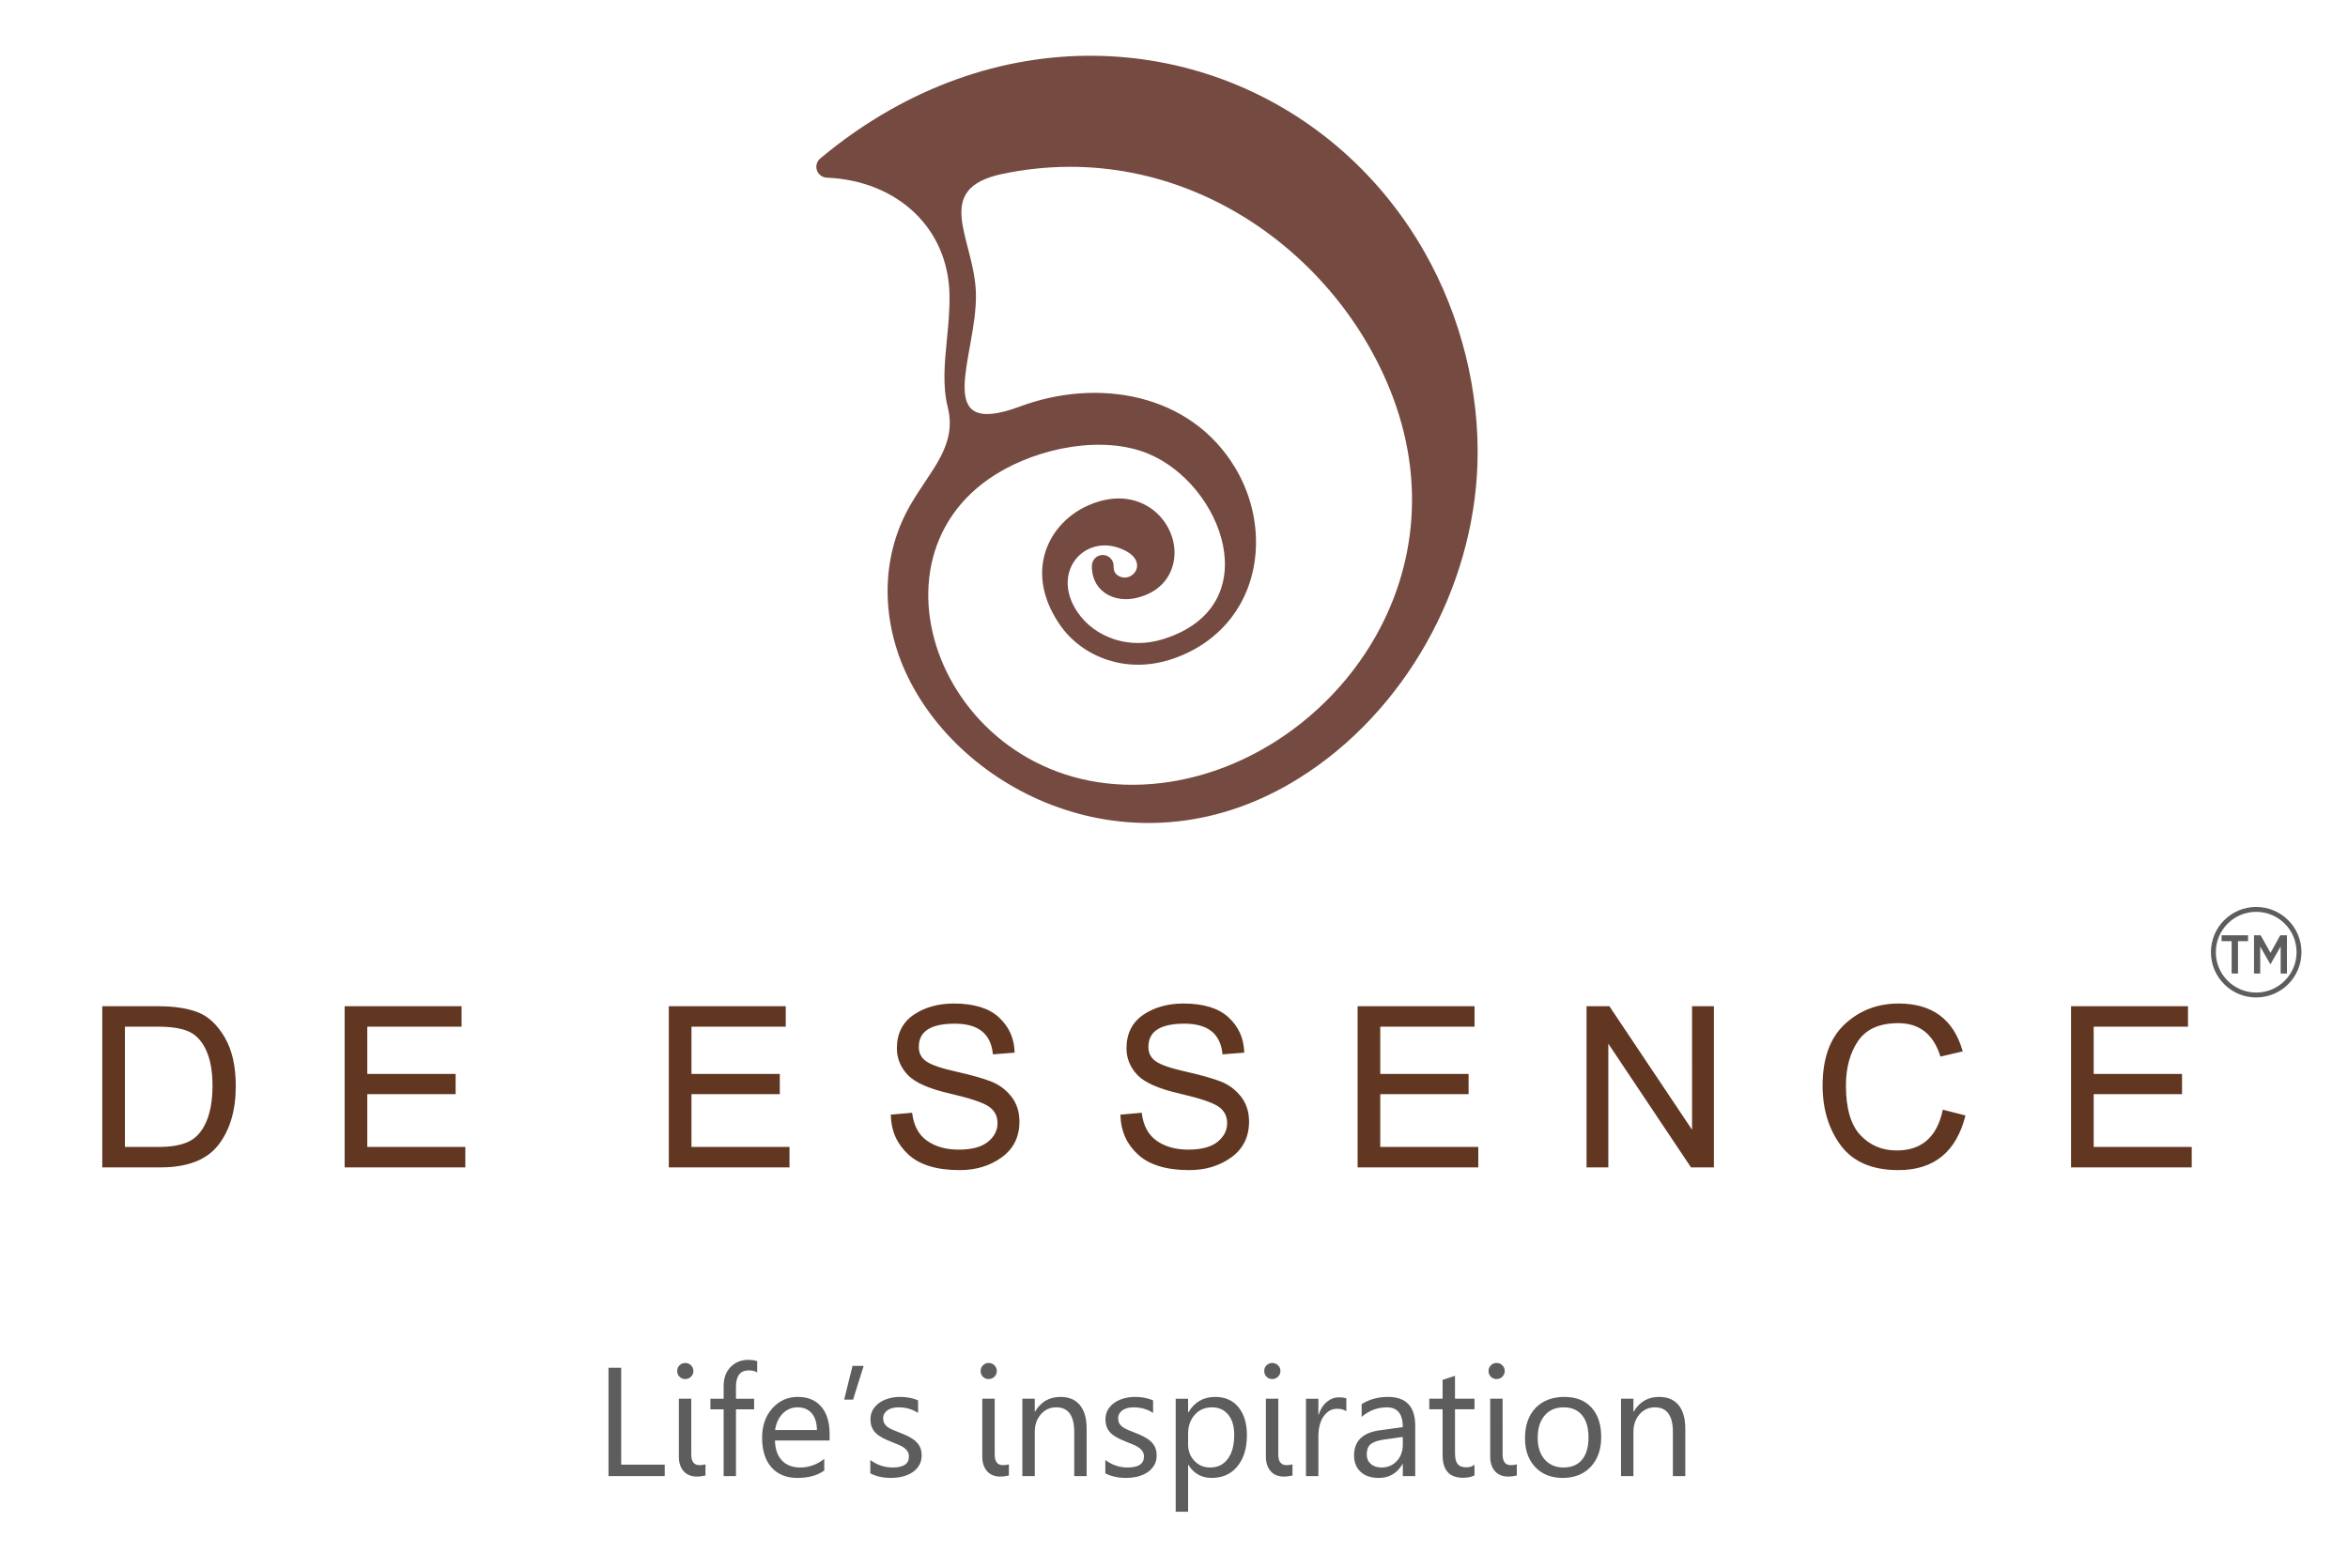
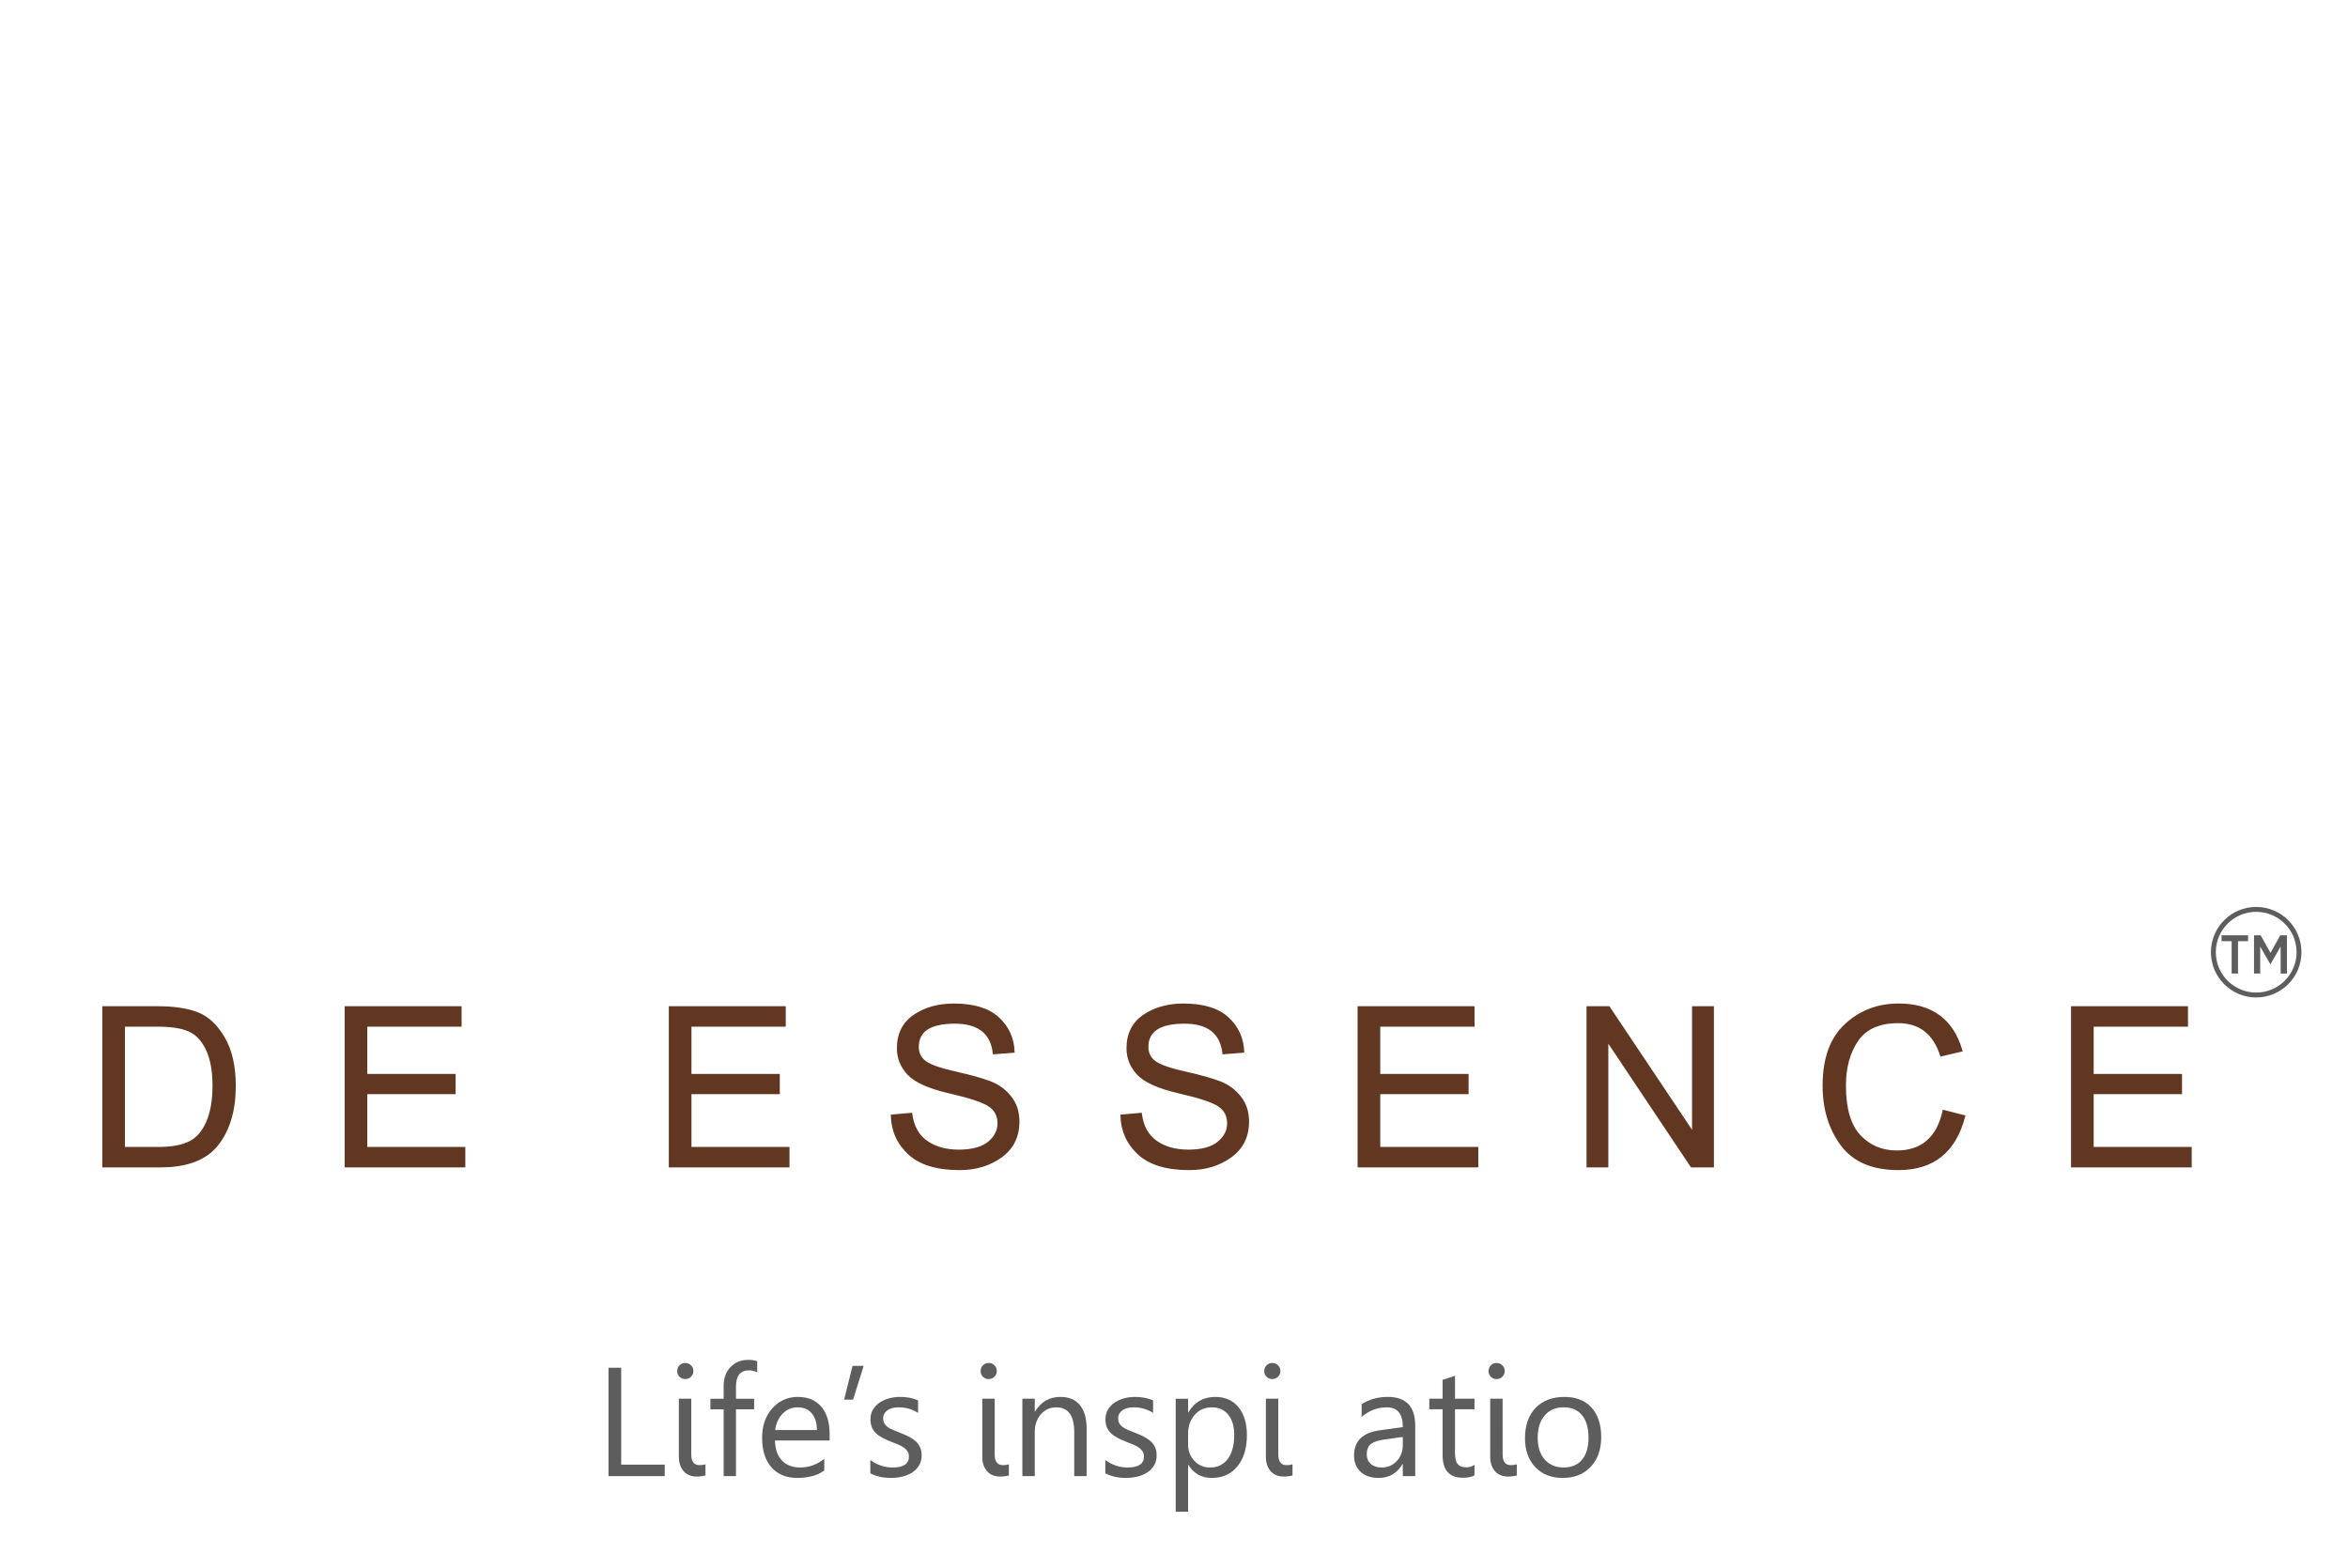
<svg xmlns="http://www.w3.org/2000/svg" version="1.1" id="Layer_1" x="0px" y="0px" width="1211.757px" height="809.229px" viewBox="0 0 1211.757 809.229" enable-background="new 0 0 1211.757 809.229" xml:space="preserve">
  <path fill="#613722" d="M1002.959,573.34l10.894,2.785c-4.714,18.356-16.071,27.521-34.137,27.521  c-13.292,0-23.07-4.154-29.342-12.505c-6.229-8.373-9.364-18.588-9.364-30.71c0-13.934,3.777-24.418,11.33-31.443  c7.555-7.025,16.719-10.539,27.521-10.539c17.068,0,27.93,7.996,32.559,24.009l-10.717,2.516  c-3.658-11.449-11.013-17.182-22.047-17.182c-9.752,0-16.75,3.098-21.023,9.305c-4.245,6.212-6.384,13.971-6.384,23.28  c0,11.945,2.554,20.55,7.586,25.91c5.064,5.355,11.417,8.022,18.997,8.022C991.893,594.309,999.915,587.305,1002.959,573.34z   M819.182,602.24v-82.39h11.18l43.274,64.681V519.85h10.479v82.39h-11.213l-43.274-64.761v64.761H819.182z M701.039,602.24v-82.39  h59.546v9.752h-48.657v25.209h45.586v9.634h-45.586v28.049h50.591v9.746H701.039z M578.623,575.775l10.25-0.905  c0.849,6.525,3.483,11.325,7.904,14.402c4.42,3.076,9.921,4.601,16.455,4.601c6.877,0,12.006-1.379,15.396-4.132  c3.367-2.754,5.069-6.062,5.069-9.897c0-3.863-1.584-6.875-4.746-8.992c-3.157-2.134-9.951-4.386-20.434-6.789  c-10.511-2.43-17.596-5.561-21.257-9.429c-3.658-3.857-5.501-8.34-5.501-13.47c0-7.435,2.839-13.081,8.459-16.949  c5.652-3.831,12.502-5.766,20.525-5.766c10.186,0,17.831,2.307,22.922,6.967c5.124,4.682,7.791,10.544,8.056,17.629l-10.453,0.813  c-1.115-10.538-7.791-15.808-20.029-15.808c-12.648,0-18.973,4.127-18.973,12.387c0,3.308,1.32,5.915,3.955,7.758  c2.632,1.87,7.847,3.658,15.692,5.415c7.734,1.724,13.645,3.427,17.804,5.011c4.154,1.605,7.581,4.154,10.361,7.667  c2.753,3.485,4.132,7.731,4.132,12.71c0,7.758-2.99,13.787-8.992,18.151c-5.996,4.331-13.146,6.497-21.457,6.497  c-11.684,0-20.439-2.635-26.177-7.931C581.814,590.446,578.827,583.797,578.623,575.775z M460.131,575.775l10.248-0.905  c0.846,6.525,3.486,11.325,7.907,14.402c4.418,3.076,9.921,4.601,16.451,4.601c6.88,0,12.004-1.379,15.401-4.132  c3.364-2.754,5.064-6.062,5.064-9.897c0-3.863-1.579-6.875-4.741-8.992c-3.163-2.134-9.957-4.386-20.436-6.789  c-10.512-2.43-17.597-5.561-21.257-9.429c-3.661-3.857-5.504-8.34-5.504-13.47c0-7.435,2.839-13.081,8.461-16.949  c5.652-3.831,12.502-5.766,20.522-5.766c10.188,0,17.831,2.307,22.923,6.967c5.129,4.682,7.793,10.544,8.055,17.629l-10.452,0.813  c-1.113-10.538-7.788-15.808-20.027-15.808c-12.648,0-18.973,4.127-18.973,12.387c0,3.308,1.317,5.915,3.955,7.758  c2.632,1.87,7.844,3.658,15.689,5.415c7.731,1.724,13.645,3.427,17.807,5.011c4.157,1.605,7.581,4.154,10.364,7.667  c2.753,3.485,4.124,7.731,4.124,12.71c0,7.758-2.985,13.787-8.989,18.151c-6,4.331-13.144,6.497-21.457,6.497  c-11.681,0-20.438-2.635-26.177-7.931C463.324,590.446,460.336,583.797,460.131,575.775z M345.563,602.24v-82.39h59.548v9.752  h-48.657v25.209h45.586v9.634h-45.586v28.049h50.591v9.746H345.563z M178.264,602.24v-82.39h59.548v9.752h-48.66v25.209h45.586  v9.634h-45.586v28.049h50.591v9.746H178.264z M64.072,592.494h17.597c6.762,0,12.12-0.938,16.016-2.872  c3.893-1.901,6.939-5.36,9.103-10.307c2.168-4.946,3.281-11.271,3.281-18.884c0-7.586-1.143-13.761-3.395-18.594  c-2.257-4.801-5.302-8.017-9.138-9.714c-3.831-1.703-9.221-2.521-16.134-2.521h-17.33V592.494z M53.181,602.24v-82.39H81.58  c8.373,0,15.196,1.056,20.495,3.136c5.299,2.079,9.809,6.357,13.585,12.796c3.747,6.411,5.622,14.703,5.622,24.827  c0,12.505-2.96,22.569-8.903,30.215c-5.913,7.612-15.751,11.416-29.479,11.416H53.181z M1069.223,602.24v-82.39h59.552v9.752  h-48.663v25.209h45.587v9.634h-45.587v28.049h50.592v9.746H1069.223z" />
  <path fill="none" stroke="#613722" stroke-width="0.799" stroke-miterlimit="2.613" d="M1002.959,573.34l10.894,2.785  c-4.714,18.356-16.071,27.521-34.137,27.521c-13.292,0-23.07-4.154-29.342-12.505c-6.229-8.373-9.364-18.588-9.364-30.71  c0-13.934,3.777-24.418,11.33-31.443c7.555-7.025,16.719-10.539,27.521-10.539c17.068,0,27.93,7.996,32.559,24.009l-10.717,2.516  c-3.658-11.449-11.013-17.182-22.047-17.182c-9.752,0-16.75,3.098-21.023,9.305c-4.245,6.212-6.384,13.971-6.384,23.28  c0,11.945,2.554,20.55,7.586,25.91c5.064,5.355,11.417,8.022,18.997,8.022C991.893,594.309,999.915,587.305,1002.959,573.34z   M819.182,602.24v-82.39h11.18l43.274,64.681V519.85h10.479v82.39h-11.213l-43.274-64.761v64.761H819.182z M701.039,602.24v-82.39  h59.546v9.752h-48.657v25.209h45.586v9.634h-45.586v28.049h50.591v9.746H701.039z M578.623,575.775l10.25-0.905  c0.849,6.525,3.483,11.325,7.904,14.402c4.42,3.076,9.921,4.601,16.455,4.601c6.877,0,12.006-1.379,15.396-4.132  c3.367-2.754,5.069-6.062,5.069-9.897c0-3.863-1.584-6.875-4.746-8.992c-3.157-2.134-9.951-4.386-20.434-6.789  c-10.511-2.43-17.596-5.561-21.257-9.429c-3.658-3.857-5.501-8.34-5.501-13.47c0-7.435,2.839-13.081,8.459-16.949  c5.652-3.831,12.502-5.766,20.525-5.766c10.186,0,17.831,2.307,22.922,6.967c5.124,4.682,7.791,10.544,8.056,17.629l-10.453,0.813  c-1.115-10.538-7.791-15.808-20.029-15.808c-12.648,0-18.973,4.127-18.973,12.387c0,3.308,1.32,5.915,3.955,7.758  c2.632,1.87,7.847,3.658,15.692,5.415c7.734,1.724,13.645,3.427,17.804,5.011c4.154,1.605,7.581,4.154,10.361,7.667  c2.753,3.485,4.132,7.731,4.132,12.71c0,7.758-2.99,13.787-8.992,18.151c-5.996,4.331-13.146,6.497-21.457,6.497  c-11.684,0-20.439-2.635-26.177-7.931C581.814,590.446,578.827,583.797,578.623,575.775z M460.131,575.775l10.248-0.905  c0.846,6.525,3.486,11.325,7.907,14.402c4.418,3.076,9.921,4.601,16.451,4.601c6.88,0,12.004-1.379,15.401-4.132  c3.364-2.754,5.064-6.062,5.064-9.897c0-3.863-1.579-6.875-4.741-8.992c-3.163-2.134-9.957-4.386-20.436-6.789  c-10.512-2.43-17.597-5.561-21.257-9.429c-3.661-3.857-5.504-8.34-5.504-13.47c0-7.435,2.839-13.081,8.461-16.949  c5.652-3.831,12.502-5.766,20.522-5.766c10.188,0,17.831,2.307,22.923,6.967c5.129,4.682,7.793,10.544,8.055,17.629l-10.452,0.813  c-1.113-10.538-7.788-15.808-20.027-15.808c-12.648,0-18.973,4.127-18.973,12.387c0,3.308,1.317,5.915,3.955,7.758  c2.632,1.87,7.844,3.658,15.689,5.415c7.731,1.724,13.645,3.427,17.807,5.011c4.157,1.605,7.581,4.154,10.364,7.667  c2.753,3.485,4.124,7.731,4.124,12.71c0,7.758-2.985,13.787-8.989,18.151c-6,4.331-13.144,6.497-21.457,6.497  c-11.681,0-20.438-2.635-26.177-7.931C463.324,590.446,460.336,583.797,460.131,575.775z M345.563,602.24v-82.39h59.548v9.752  h-48.657v25.209h45.586v9.634h-45.586v28.049h50.591v9.746H345.563z M178.264,602.24v-82.39h59.548v9.752h-48.66v25.209h45.586  v9.634h-45.586v28.049h50.591v9.746H178.264z M64.072,592.494h17.597c6.762,0,12.12-0.938,16.016-2.872  c3.893-1.901,6.939-5.36,9.103-10.307c2.168-4.946,3.281-11.271,3.281-18.884c0-7.586-1.143-13.761-3.395-18.594  c-2.257-4.801-5.302-8.017-9.138-9.714c-3.831-1.703-9.221-2.521-16.134-2.521h-17.33V592.494z M53.181,602.24v-82.39H81.58  c8.373,0,15.196,1.056,20.495,3.136c5.299,2.079,9.809,6.357,13.585,12.796c3.747,6.411,5.622,14.703,5.622,24.827  c0,12.505-2.96,22.569-8.903,30.215c-5.913,7.612-15.751,11.416-29.479,11.416H53.181z M1069.223,602.24v-82.39h59.552v9.752  h-48.663v25.209h45.587v9.634h-45.587v28.049h50.592v9.746H1069.223z" />
-   <path fill-rule="evenodd" clip-rule="evenodd" fill="#754B41" d="M670.285,401.809c54.756-34.191,90.02-97.891,92.196-162.143  c0.641-18.992-1.563-37.984-6.057-56.119c-4.697-18.933-11.918-36.931-21.018-53.008c-6.25-11.045-13.372-21.29-21.233-30.692  c-30.145-36.049-71.183-59.678-116.037-67.867c-44.802-8.179-93.392-0.948-138.695,24.708c-12.352,6.993-24.45,15.35-36.145,25.131  c-2.373,1.975-2.696,5.503-0.719,7.874c1.053,1.269,2.554,1.951,4.081,2.01v0.016c17.974,0.706,33.93,7.198,45.322,18.079  c10.864,10.379,17.621,24.83,18.033,42.113c0.183,7.734-0.577,15.536-1.315,23.106c-1.204,12.34-2.349,24.097,0.431,35.279  c4.957,19.914-8.938,32.33-19.447,50.648c-15.935,27.791-14.585,60.777-1.269,88.279  C498.384,411.146,587.978,453.198,670.285,401.809 M574.703,292.221c0.067-3.09-2.384-5.652-5.474-5.722  c-1.339-0.027-2.581,0.417-3.559,1.18c-1.282,1-2.125,2.543-2.161,4.292c-0.043,1.689,0.119,3.273,0.458,4.738  c0.954,4.176,3.281,7.33,6.403,9.472c2.915,1.996,6.484,3.028,10.196,3.119c1.896,0.049,3.842-0.151,5.76-0.59  c11.821-2.71,17.955-10.434,19.463-19.178c0.768-4.434,0.28-9.1-1.314-13.451c-1.573-4.305-4.221-8.316-7.786-11.5  c-7.912-7.068-20.201-10.236-35.074-3.68c-2.282,1.002-4.515,2.233-6.646,3.677c-2.441,1.657-4.73,3.583-6.792,5.751  c-3.733,3.936-6.721,8.672-8.504,14.054c-2.78,8.348-2.672,18.119,1.966,28.663c1.328,3.003,3.036,6.093,5.165,9.237  c5.724,8.453,14.544,15.11,25.042,18.469c9.536,3.052,20.477,3.389,31.745-0.121c27.335-8.526,44.354-31.562,44.607-60.179  c0.119-13.294-3.518-26.952-10.797-39.056c-23.21-38.59-71.006-46.416-111.018-31.548c-46.602,17.308-21.982-26.807-22.731-58.132  c-0.474-27.957-23.593-54.19,13.847-61.976c92.026-19.138,173.14,40.292,201.307,115.169  c37.272,99.089-36.686,189.222-119.21,199.286c-106.913,13.036-160.529-112.675-85.688-159.32  c22.685-14.14,55.534-20.134,78.465-10.751c38.472,15.737,62.377,78.842,7.882,95.824c-8.909,2.777-17.521,2.521-25.004,0.129  c-8.079-2.586-14.835-7.662-19.176-14.073c-14.606-21.583,5.038-42.119,24.94-31.583c12.023,6.369,2.82,17.408-4.321,12.516  c-0.873-0.604-1.53-1.517-1.818-2.767C574.746,293.606,574.687,292.954,574.703,292.221z" />
  <polygon fill="#5D5D5D" points="343.052,762.02 314.031,762.02 314.031,706.074 320.584,706.074 320.584,756.093 343.052,756.093   " />
  <path fill="#5D5D5D" d="M356.753,750.857c0,3.664,1.415,5.501,4.251,5.501c1.145,0,2.171-0.146,3.077-0.426v5.781  c-0.493,0.118-1.147,0.253-1.972,0.355c-0.813,0.124-1.678,0.188-2.583,0.188c-1.279,0-2.479-0.21-3.596-0.625  c-1.118-0.426-2.09-1.051-2.904-1.918c-0.825-0.852-1.477-1.929-1.956-3.222c-0.482-1.282-0.719-2.786-0.719-4.505v-29.924h6.403  V750.857z M353.625,711.919c-1.145,0-2.118-0.388-2.931-1.175c-0.797-0.771-1.199-1.757-1.199-2.958  c0-1.196,0.401-2.198,1.199-2.979c0.813-0.803,1.786-1.201,2.931-1.201c1.172,0,2.171,0.398,2.982,1.201  c0.825,0.781,1.239,1.783,1.239,2.979c0,1.147-0.415,2.117-1.239,2.92C355.796,711.521,354.797,711.919,353.625,711.919z" />
  <path fill="#5D5D5D" d="M390.78,708.482c-1.25-0.695-2.662-1.057-4.262-1.057c-4.461,0-6.697,2.829-6.697,8.476v6.163h9.361v5.458  h-9.361v34.498h-6.368v-34.498h-6.829v-5.458h6.829v-6.471c0-4.196,1.212-7.499,3.623-9.935c2.425-2.44,5.447-3.653,9.057-3.653  c1.956,0,3.502,0.243,4.647,0.712V708.482z" />
  <path fill="#5D5D5D" d="M421.598,738.222c-0.027-3.69-0.918-6.567-2.664-8.631c-1.759-2.053-4.194-3.076-7.325-3.076  c-3.009,0-5.582,1.077-7.686,3.232c-2.104,2.16-3.408,4.983-3.901,8.475H421.598z M428.149,743.637h-28.208  c0.108,4.45,1.307,7.888,3.596,10.313c2.293,2.408,5.434,3.62,9.442,3.62c4.501,0,8.631-1.477,12.411-4.45v6.008  c-3.515,2.559-8.163,3.825-13.927,3.825c-5.649,0-10.083-1.816-13.305-5.437c-3.238-3.637-4.849-8.739-4.849-15.313  c0-6.223,1.772-11.281,5.288-15.198c3.529-3.917,7.912-5.873,13.13-5.873c5.234,0,9.27,1.691,12.134,5.075  c2.863,3.367,4.289,8.071,4.289,14.073V743.637z" />
  <polygon fill="#5D5D5D" points="445.716,705.125 440.253,722.533 435.646,722.533 439.976,705.125 " />
  <path fill="#5D5D5D" d="M449.151,760.582v-6.875c3.478,2.57,7.325,3.863,11.508,3.863c5.617,0,8.429-1.88,8.429-5.619  c0-1.066-0.24-1.972-0.719-2.705c-0.493-0.743-1.131-1.4-1.958-1.972c-0.813-0.571-1.786-1.089-2.888-1.546  c-1.107-0.453-2.292-0.933-3.572-1.423c-1.77-0.706-3.313-1.411-4.66-2.128c-1.331-0.711-2.452-1.52-3.357-2.414  c-0.892-0.905-1.57-1.918-2.023-3.061c-0.453-1.147-0.679-2.494-0.679-4.024c0-1.875,0.425-3.528,1.279-4.979  c0.862-1.438,2.01-2.65,3.435-3.626c1.439-0.97,3.063-1.719,4.9-2.209c1.824-0.49,3.729-0.732,5.673-0.732  c3.461,0,6.552,0.598,9.283,1.783v6.487c-2.931-1.929-6.314-2.888-10.137-2.888c-1.196,0-2.276,0.129-3.246,0.409  c-0.962,0.27-1.786,0.651-2.479,1.147c-0.679,0.49-1.212,1.094-1.597,1.772c-0.375,0.689-0.561,1.449-0.561,2.29  c0,1.04,0.186,1.902,0.561,2.607c0.385,0.706,0.932,1.331,1.665,1.881c0.719,0.544,1.611,1.039,2.651,1.476  c1.037,0.442,2.223,0.922,3.553,1.438c1.759,0.68,3.356,1.374,4.758,2.091c1.398,0.722,2.594,1.52,3.593,2.425  c0.986,0.895,1.743,1.929,2.279,3.104c0.533,1.174,0.797,2.559,0.797,4.17c0,1.982-0.439,3.701-1.307,5.15  c-0.878,1.455-2.034,2.667-3.489,3.626c-1.462,0.97-3.141,1.676-5.032,2.155c-1.904,0.463-3.89,0.695-5.98,0.695  C455.729,762.953,452.163,762.166,449.151,760.582" />
  <path fill="#5D5D5D" d="M513.344,750.857c0,3.664,1.412,5.501,4.249,5.501c1.145,0,2.171-0.146,3.076-0.426v5.781  c-0.493,0.118-1.147,0.253-1.972,0.355c-0.811,0.124-1.679,0.188-2.584,0.188c-1.279,0-2.478-0.21-3.596-0.625  c-1.118-0.426-2.091-1.051-2.901-1.918c-0.827-0.852-1.479-1.929-1.959-3.222c-0.479-1.282-0.719-2.786-0.719-4.505v-29.924h6.406  V750.857z M510.213,711.919c-1.145,0-2.117-0.388-2.928-1.175c-0.8-0.771-1.199-1.757-1.199-2.958c0-1.196,0.398-2.198,1.199-2.979  c0.811-0.803,1.784-1.201,2.928-1.201c1.172,0,2.171,0.398,2.982,1.201c0.827,0.781,1.239,1.783,1.239,2.979  c0,1.147-0.412,2.117-1.239,2.92C512.385,711.521,511.385,711.919,510.213,711.919z" />
  <path fill="#5D5D5D" d="M560.794,762.02h-6.406v-22.79c0-8.48-3.09-12.715-9.283-12.715c-3.195,0-5.846,1.195-7.937,3.609  c-2.104,2.408-3.144,5.447-3.144,9.105v22.79h-6.406v-39.956h6.406v6.633h0.159c3.009-5.049,7.378-7.564,13.105-7.564  c4.367,0,7.713,1.412,10.029,4.234c2.317,2.813,3.475,6.902,3.475,12.226V762.02z" />
  <path fill="#5D5D5D" d="M570.436,760.582v-6.875c3.475,2.57,7.325,3.863,11.505,3.863c5.62,0,8.43-1.88,8.43-5.619  c0-1.066-0.24-1.972-0.72-2.705c-0.493-0.743-1.131-1.4-1.956-1.972c-0.814-0.571-1.786-1.089-2.891-1.546  c-1.104-0.453-2.29-0.933-3.569-1.423c-1.77-0.706-3.316-1.411-4.661-2.128c-1.333-0.711-2.451-1.52-3.356-2.414  c-0.892-0.905-1.57-1.918-2.023-3.061c-0.455-1.147-0.681-2.494-0.681-4.024c0-1.875,0.428-3.528,1.28-4.979  c0.864-1.438,2.012-2.65,3.438-3.626c1.438-0.97,3.063-1.719,4.9-2.209c1.824-0.49,3.728-0.732,5.673-0.732  c3.462,0,6.552,0.598,9.283,1.783v6.487c-2.931-1.929-6.314-2.888-10.137-2.888c-1.196,0-2.276,0.129-3.249,0.409  c-0.959,0.27-1.786,0.651-2.476,1.147c-0.681,0.49-1.212,1.094-1.6,1.772c-0.372,0.689-0.558,1.449-0.558,2.29  c0,1.04,0.186,1.902,0.558,2.607c0.388,0.706,0.935,1.331,1.665,1.881c0.719,0.544,1.613,1.039,2.65,1.476  c1.04,0.442,2.226,0.922,3.556,1.438c1.759,0.68,3.356,1.374,4.754,2.091c1.398,0.722,2.597,1.52,3.597,2.425  c0.986,0.895,1.743,1.929,2.276,3.104c0.533,1.174,0.8,2.559,0.8,4.17c0,1.982-0.439,3.701-1.307,5.15  c-0.878,1.455-2.036,2.667-3.488,3.626c-1.463,0.97-3.141,1.676-5.035,2.155c-1.901,0.463-3.887,0.695-5.978,0.695  C577.014,762.953,573.445,762.166,570.436,760.582" />
  <path fill="#5D5D5D" d="M613.158,740.125v5.582c0,3.297,1.067,6.109,3.222,8.415c2.144,2.301,4.865,3.448,8.167,3.448  c3.874,0,6.907-1.477,9.105-4.45c2.198-2.969,3.303-7.085,3.303-12.37c0-4.45-1.023-7.926-3.087-10.452  c-2.053-2.521-4.839-3.782-8.341-3.782c-3.728,0-6.707,1.287-8.976,3.873C614.29,732.986,613.158,736.223,613.158,740.125   M613.317,756.24h-0.159v24.158h-6.403v-58.334h6.403v7.021h0.159c3.144-5.302,7.75-7.952,13.812-7.952  c5.14,0,9.165,1.783,12.053,5.366c2.888,3.572,4.326,8.367,4.326,14.369c0,6.687-1.622,12.042-4.87,16.062  c-3.255,4.008-7.699,6.023-13.346,6.023C620.108,762.953,616.126,760.711,613.317,756.24z" />
  <path fill="#5D5D5D" d="M659.704,750.857c0,3.664,1.411,5.501,4.25,5.501c1.143,0,2.172-0.146,3.077-0.426v5.781  c-0.496,0.118-1.147,0.253-1.972,0.355c-0.814,0.124-1.682,0.188-2.587,0.188c-1.276,0-2.478-0.21-3.594-0.625  c-1.12-0.426-2.09-1.051-2.903-1.918c-0.824-0.852-1.477-1.929-1.956-3.222c-0.479-1.282-0.722-2.786-0.722-4.505v-29.924h6.406  V750.857z M656.573,711.919c-1.143,0-2.117-0.388-2.926-1.175c-0.803-0.771-1.201-1.757-1.201-2.958  c0-1.196,0.398-2.198,1.201-2.979c0.809-0.803,1.783-1.201,2.926-1.201c1.175,0,2.172,0.398,2.984,1.201  c0.824,0.781,1.24,1.783,1.24,2.979c0,1.147-0.416,2.117-1.24,2.92C658.745,711.521,657.748,711.919,656.573,711.919z" />
-   <path fill="#5D5D5D" d="M694.821,728.535c-1.121-0.851-2.727-1.276-4.833-1.276c-2.742,0-5.021,1.276-6.858,3.863  c-1.826,2.569-2.742,6.083-2.742,10.533v20.365h-6.406v-39.956h6.406v8.233h0.156c0.91-2.813,2.295-4.995,4.17-6.579  c1.88-1.573,3.971-2.359,6.287-2.359c1.665,0,2.932,0.188,3.82,0.544V728.535z" />
  <path fill="#5D5D5D" d="M723.963,741.8l-9.634,1.336c-2.968,0.409-5.204,1.143-6.708,2.209c-1.508,1.051-2.263,2.915-2.263,5.593  c0,1.944,0.69,3.545,2.091,4.778c1.385,1.239,3.232,1.854,5.549,1.854c3.174,0,5.798-1.12,7.861-3.329  c2.074-2.226,3.104-5.049,3.104-8.459V741.8z M730.37,762.02h-6.406v-6.249h-0.146c-2.786,4.795-6.886,7.182-12.295,7.182  c-3.981,0-7.096-1.057-9.348-3.157c-2.253-2.106-3.373-4.903-3.373-8.389c0-7.463,4.396-11.815,13.189-13.028l11.972-1.676  c0-6.794-2.742-10.188-8.232-10.188c-4.807,0-9.148,1.638-13.022,4.913v-6.552c3.928-2.505,8.442-3.744,13.566-3.744  c9.391,0,14.095,4.968,14.095,14.902V762.02z" />
  <path fill="#5D5D5D" d="M760.956,761.632c-1.503,0.824-3.502,1.239-5.964,1.239c-7.005,0-10.495-3.9-10.495-11.708v-23.642h-6.87  v-5.458h6.87v-9.746l6.395-2.08v11.826h10.064v5.458h-10.064v22.521c0,2.678,0.453,4.585,1.369,5.728  c0.904,1.147,2.413,1.718,4.531,1.718c1.61,0,2.995-0.437,4.164-1.33V761.632z" />
  <path fill="#5D5D5D" d="M775.476,750.857c0,3.664,1.411,5.501,4.245,5.501c1.148,0,2.172-0.146,3.076-0.426v5.781  c-0.49,0.118-1.146,0.253-1.972,0.355c-0.813,0.124-1.675,0.188-2.58,0.188c-1.282,0-2.479-0.21-3.6-0.625  c-1.115-0.426-2.091-1.051-2.898-1.918c-0.829-0.852-1.481-1.929-1.961-3.222c-0.479-1.282-0.717-2.786-0.717-4.505v-29.924h6.406  V750.857z M772.346,711.919c-1.148,0-2.118-0.388-2.932-1.175c-0.797-0.771-1.201-1.757-1.201-2.958  c0-1.196,0.404-2.198,1.201-2.979c0.813-0.803,1.783-1.201,2.932-1.201c1.168,0,2.171,0.398,2.979,1.201  c0.824,0.781,1.239,1.783,1.239,2.979c0,1.147-0.415,2.117-1.239,2.92C774.517,711.521,773.514,711.919,772.346,711.919z" />
  <path fill="#5D5D5D" d="M806.914,726.515c-4.101,0-7.349,1.395-9.746,4.191c-2.397,2.796-3.594,6.648-3.594,11.573  c0,4.73,1.212,8.458,3.631,11.19c2.425,2.731,5.663,4.1,9.709,4.1c4.144,0,7.327-1.347,9.553-4.024  c2.22-2.678,3.329-6.481,3.329-11.422c0-4.995-1.109-8.847-3.329-11.546C814.241,727.856,811.057,726.515,806.914,726.515   M806.451,762.953c-5.899,0-10.614-1.864-14.144-5.593c-3.518-3.733-5.285-8.685-5.285-14.854c0-6.707,1.837-11.944,5.496-15.727  c3.68-3.766,8.631-5.646,14.875-5.646c5.953,0,10.604,1.826,13.943,5.501c3.346,3.664,5.011,8.75,5.011,15.247  c0,6.38-1.8,11.481-5.393,15.318C817.344,761.035,812.511,762.953,806.451,762.953z" />
-   <path fill="#5D5D5D" d="M869.747,762.02h-6.406v-22.79c0-8.48-3.088-12.715-9.278-12.715c-3.2,0-5.851,1.195-7.941,3.609  c-2.102,2.408-3.142,5.447-3.142,9.105v22.79h-6.405v-39.956h6.405v6.633h0.162c3.006-5.049,7.376-7.564,13.104-7.564  c4.369,0,7.709,1.412,10.026,4.234c2.316,2.813,3.476,6.902,3.476,12.226V762.02z" />
  <path fill="#5D5D5D" d="M1179.108,476.823c-3.767-3.771-8.977-6.104-14.73-6.104s-10.964,2.333-14.735,6.104  c-3.767,3.767-6.1,8.977-6.1,14.73s2.333,10.97,6.1,14.73c3.771,3.771,8.981,6.104,14.735,6.104s10.964-2.333,14.73-6.104  c3.771-3.761,6.104-8.977,6.104-14.73S1182.879,480.589,1179.108,476.823 M1163.256,502.587h3.195V488.66l5.221,9.09h0.086  l5.248-9.144v13.981h3.249v-19.773h-3.442l-5.055,9.095l-5.086-9.095h-3.416V502.587z M1151.71,502.587h3.276v-16.724h5.193v-3.05  h-13.669v3.05h5.199V502.587z M1164.377,468.192c6.449,0,12.295,2.618,16.52,6.843c4.229,4.229,6.842,10.069,6.842,16.519  s-2.613,12.295-6.842,16.519c-4.225,4.229-10.07,6.843-16.52,6.843c-6.455,0-12.295-2.613-16.52-6.843  c-4.229-4.224-6.842-10.069-6.842-16.519s2.613-12.29,6.842-16.519C1152.083,470.81,1157.922,468.192,1164.377,468.192z" />
</svg>